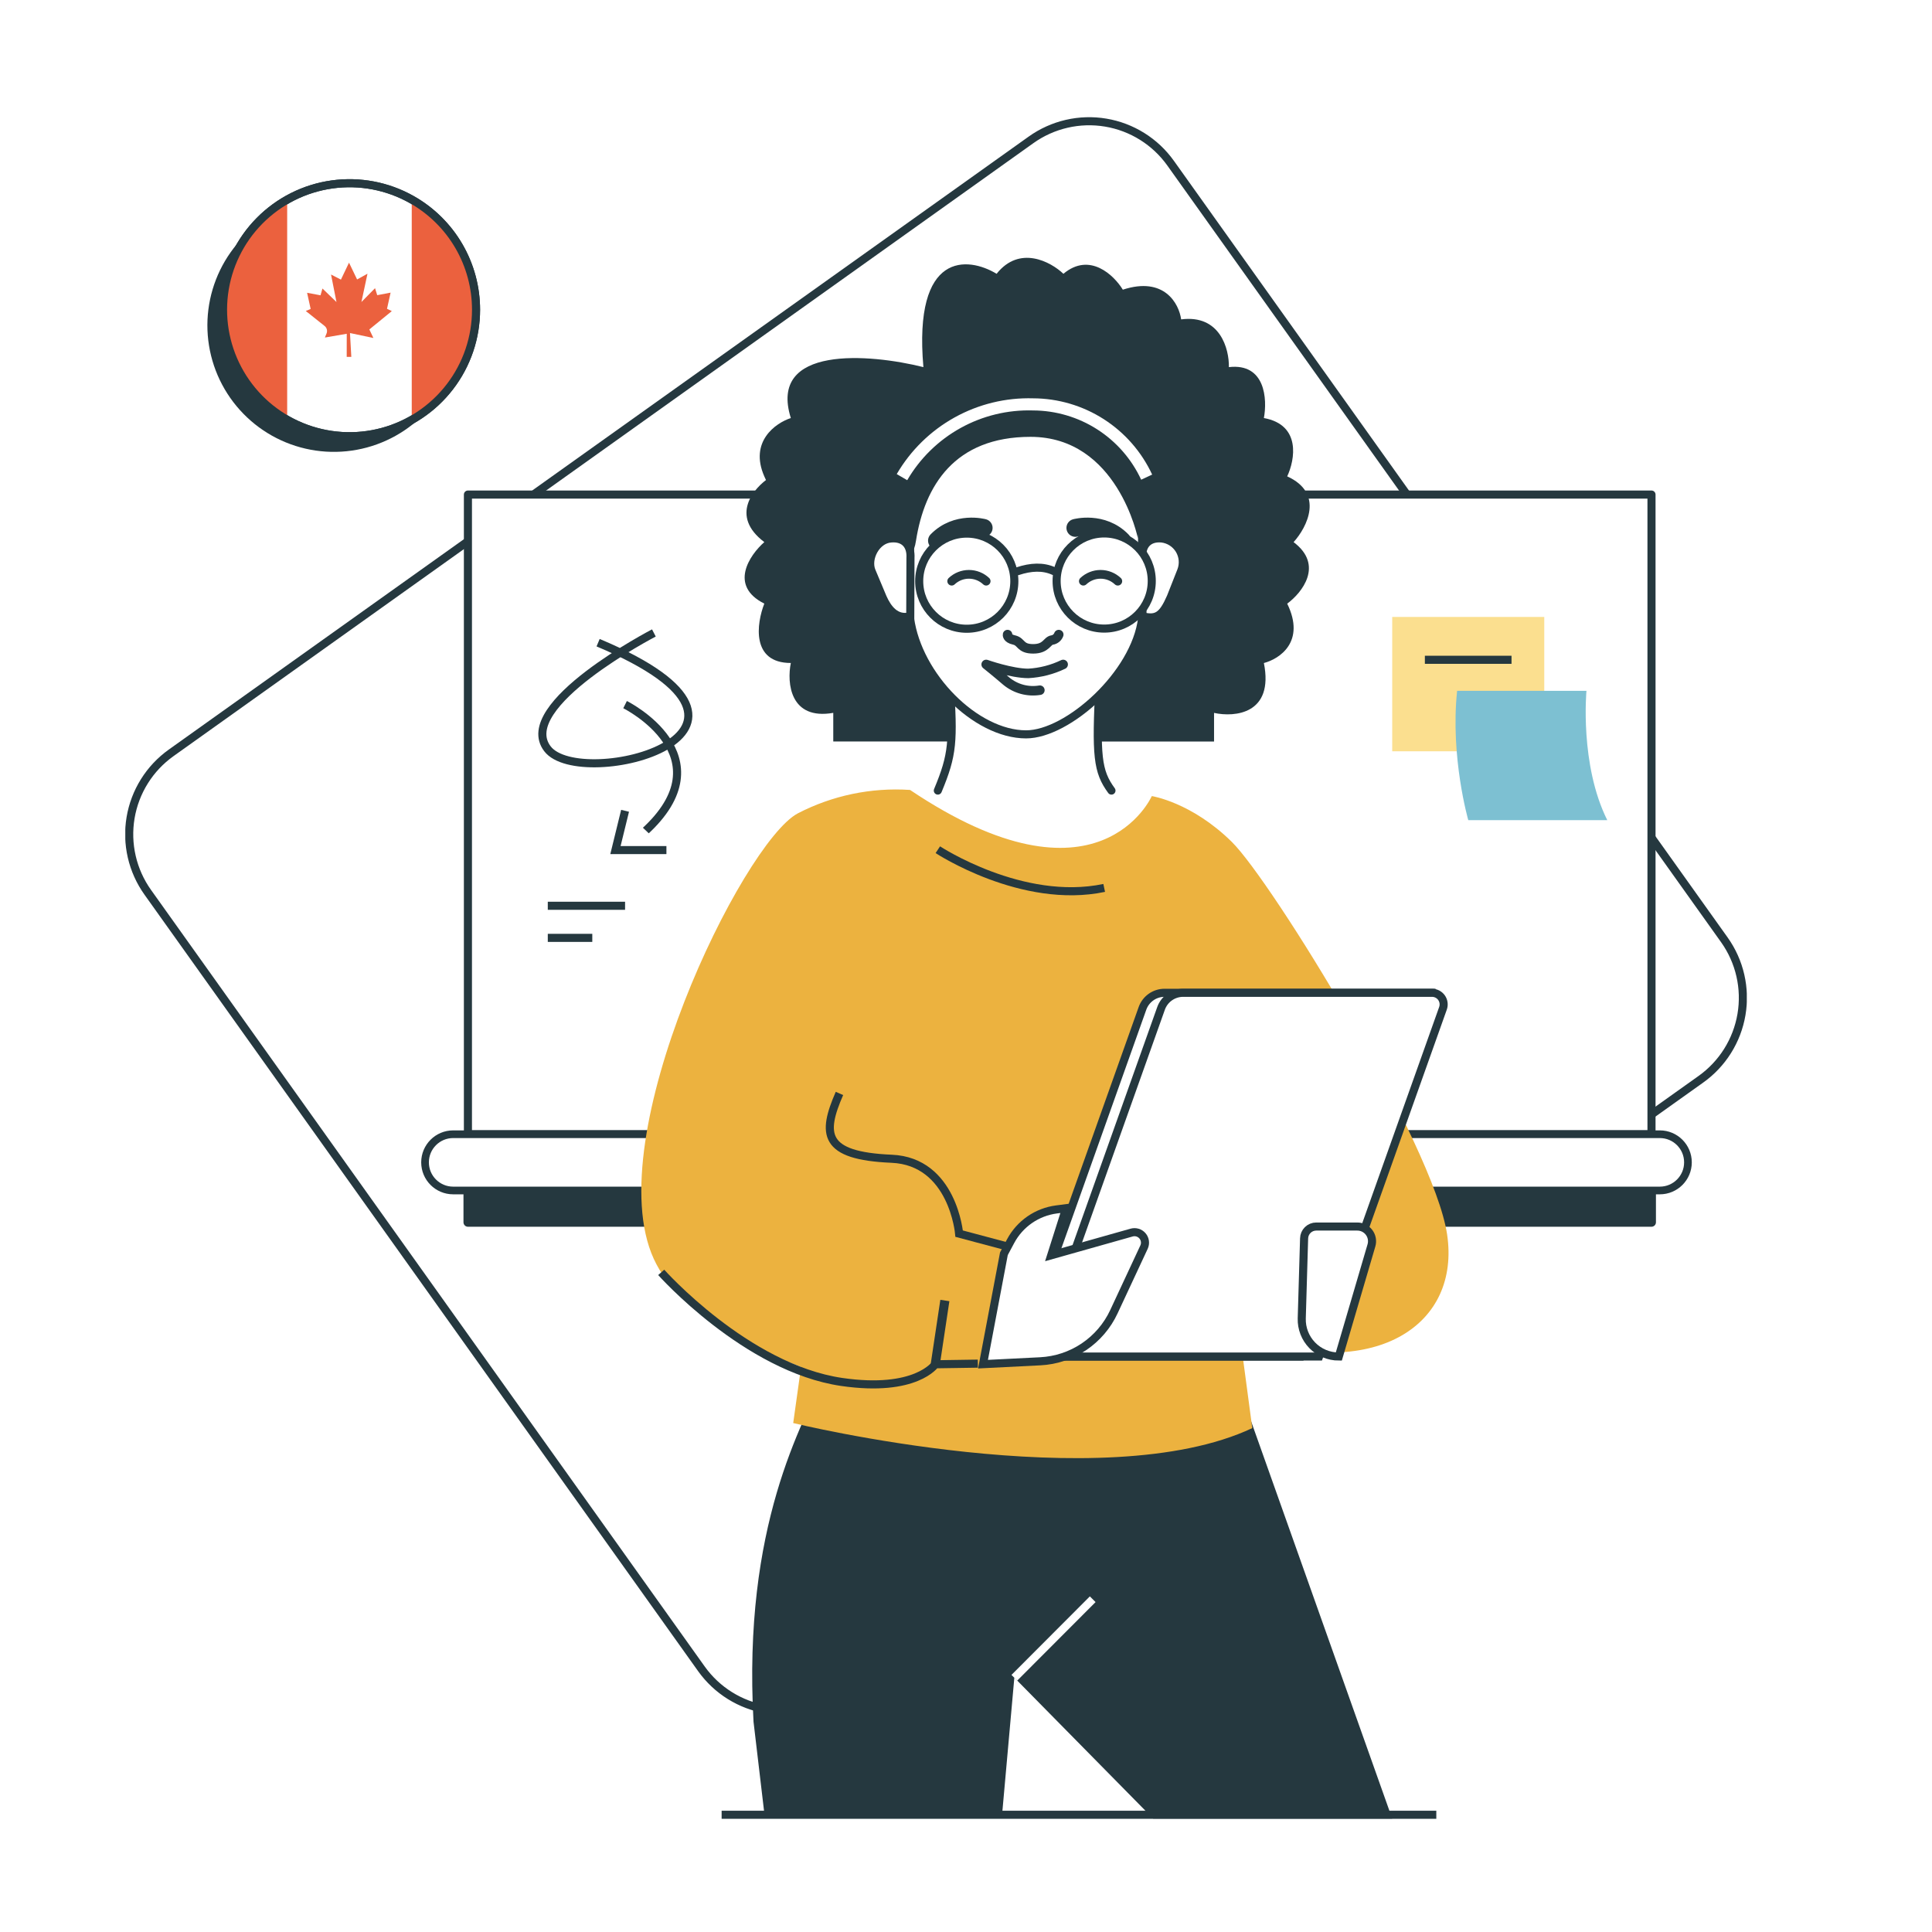
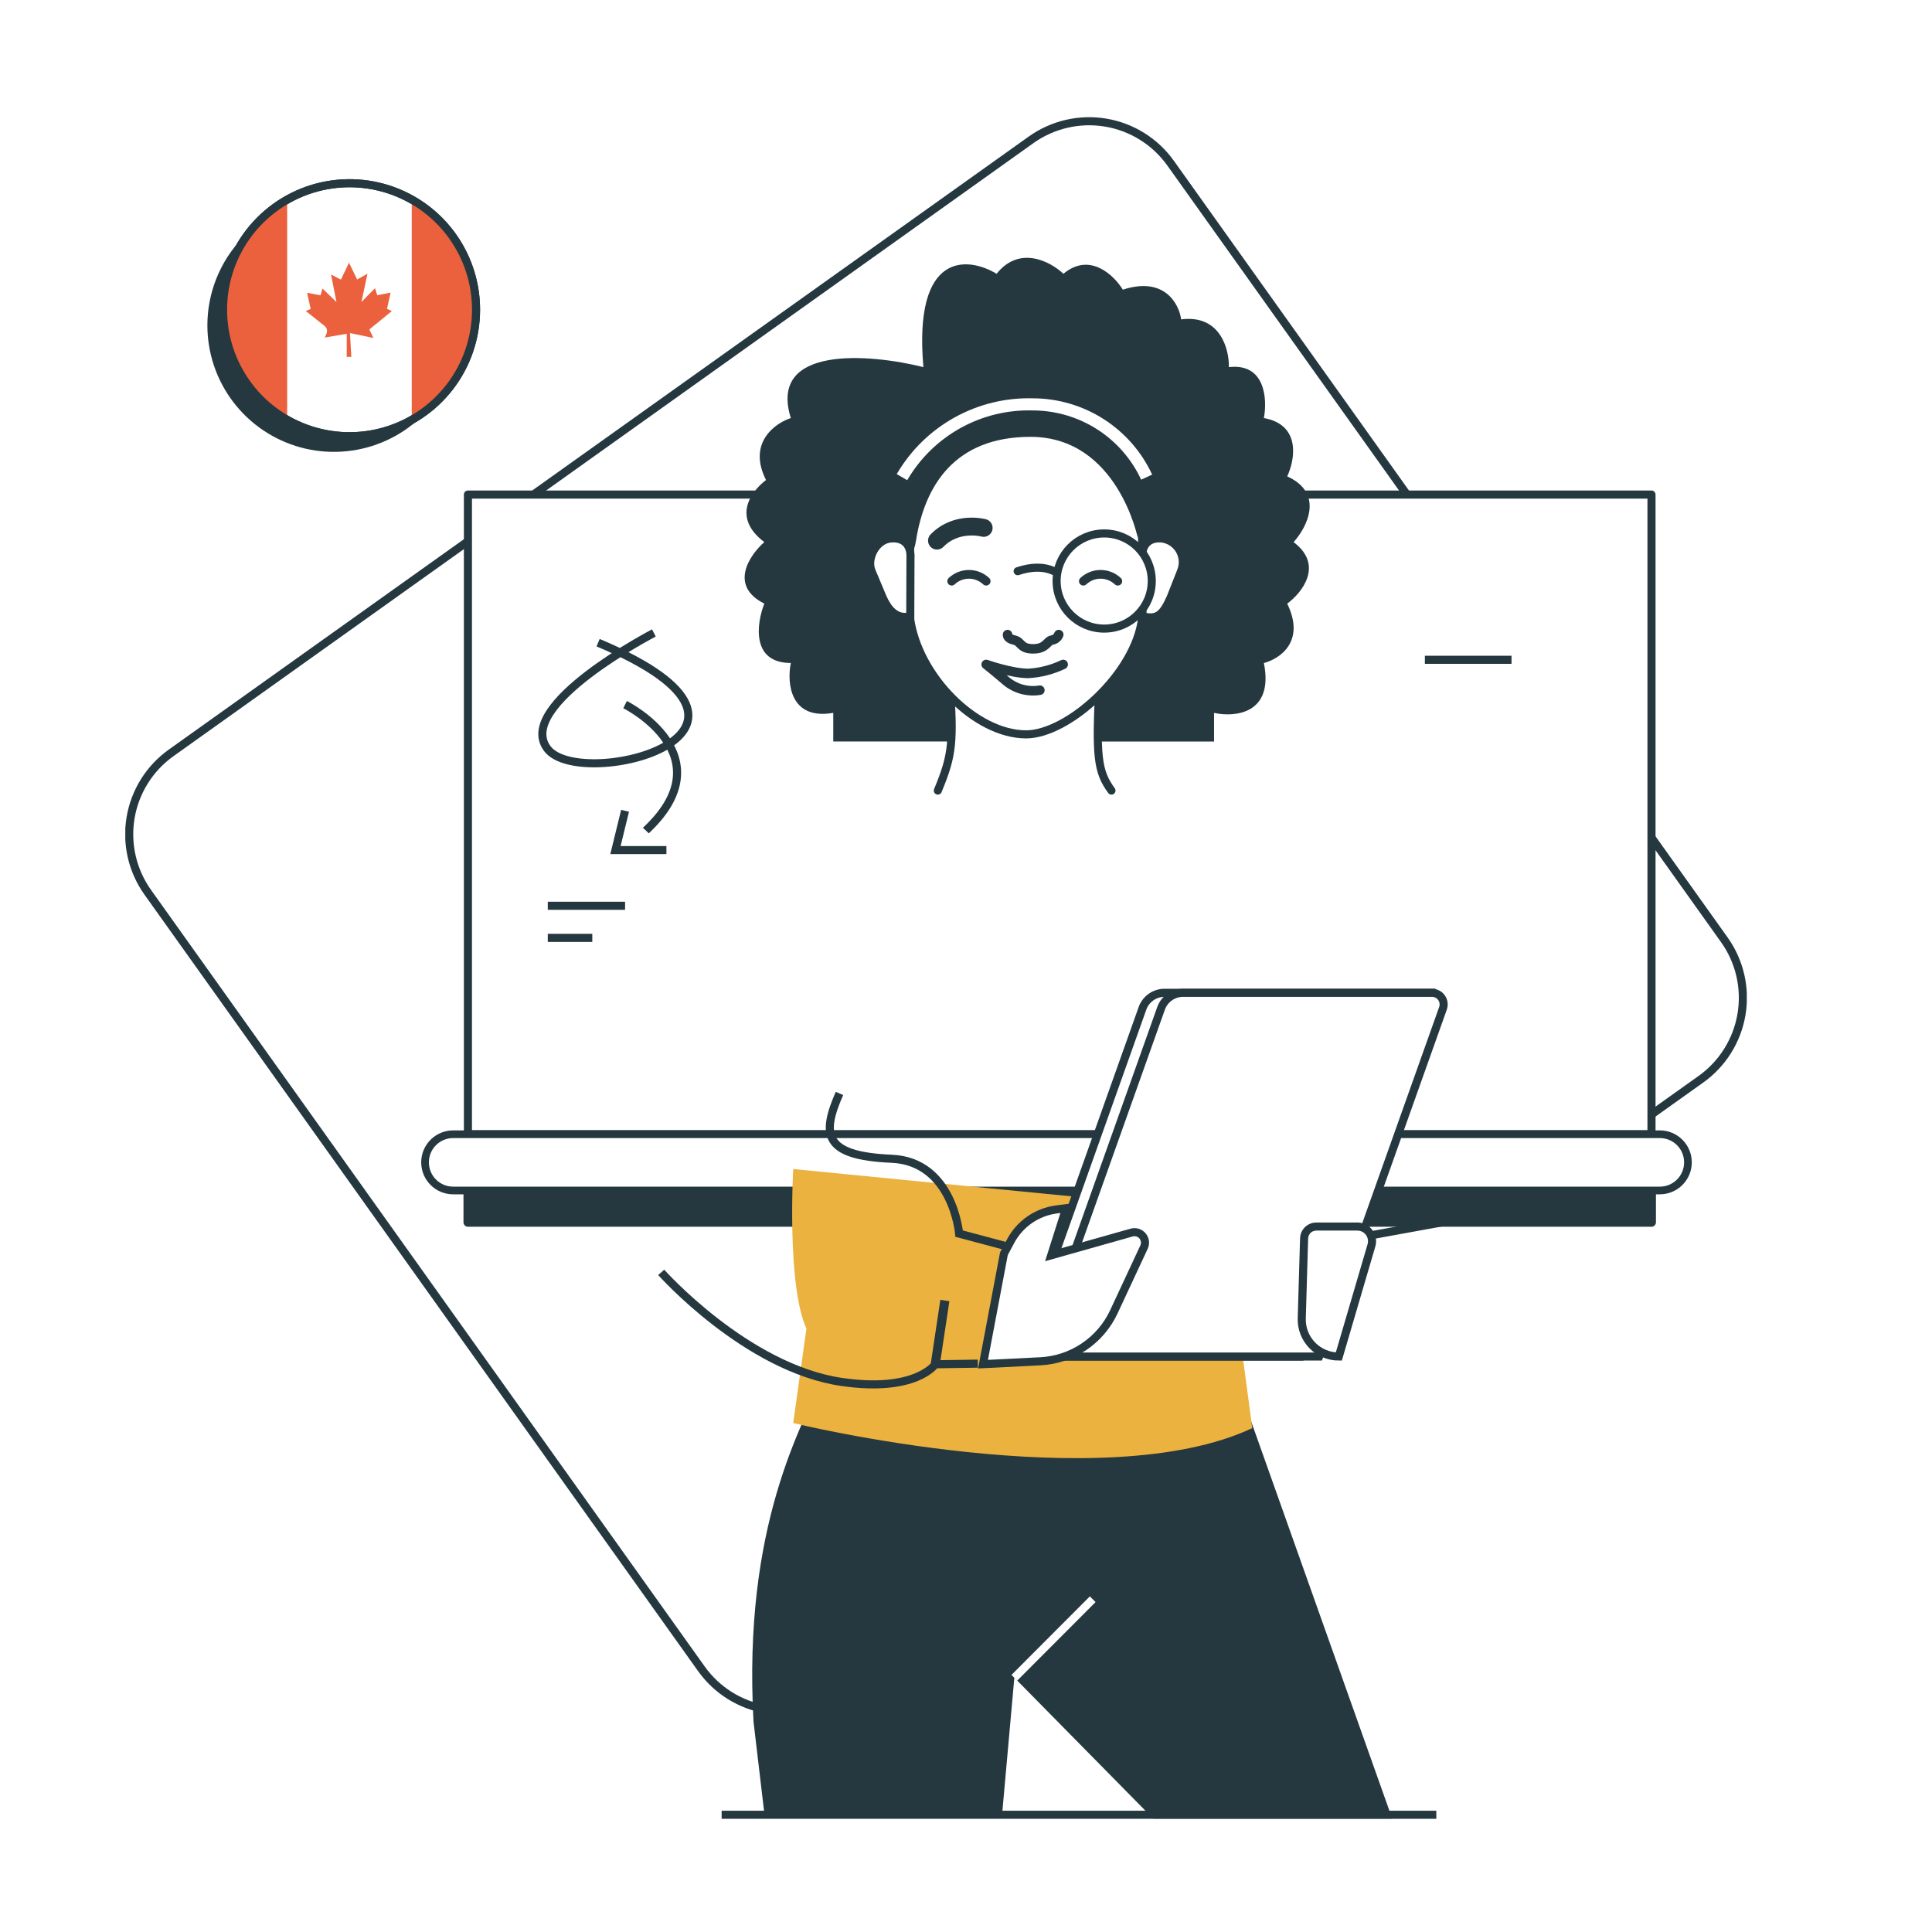
<svg xmlns="http://www.w3.org/2000/svg" width="478" height="478" viewBox="0 0 478 478" fill="none">
  <rect width="478" height="478" fill="white" />
  <g clip-path="url(#clip0_931_18484)">
    <path d="M420.78 267.05L376.04 298.92L292.68 314.08L277.61 369.08L208.07 418.64C202.735 422.457 196.102 423.998 189.631 422.925C183.159 421.853 177.379 418.254 173.56 412.92L36.56 220.77C34.674 218.124 33.327 215.132 32.597 211.966C31.868 208.8 31.769 205.52 32.306 202.316C32.844 199.111 34.008 196.044 35.731 193.289C37.454 190.534 39.703 188.146 42.35 186.26L255.11 34.59C257.757 32.704 260.749 31.357 263.916 30.627C267.084 29.897 270.364 29.798 273.569 30.336C276.775 30.873 279.843 32.037 282.599 33.76C285.354 35.484 287.744 37.733 289.63 40.38L426.63 232.53C428.515 235.18 429.859 238.175 430.585 241.345C431.311 244.515 431.405 247.797 430.861 251.003C430.318 254.209 429.148 257.276 427.418 260.03C425.688 262.784 423.433 265.169 420.78 267.05Z" fill="white" stroke="#25383F" stroke-width="2" stroke-linejoin="round" />
    <path d="M115.77 280.62L408.6 280.62V122.36L115.77 122.36V280.62Z" fill="white" stroke="#25383F" stroke-width="2" stroke-linejoin="round" />
    <path d="M410.66 280.62H112.12C108.276 280.62 105.16 283.736 105.16 287.58C105.16 291.424 108.276 294.54 112.12 294.54H410.66C414.504 294.54 417.62 291.424 417.62 287.58C417.62 283.736 414.504 280.62 410.66 280.62Z" fill="white" stroke="#25383F" stroke-width="1.9" stroke-linejoin="round" />
    <path d="M113.91 80.51C113.908 87.388 111.64 94.073 107.458 99.532C103.276 104.992 97.412 108.923 90.773 110.716C84.133 112.51 77.088 112.067 70.726 109.456C64.363 106.844 59.038 102.21 55.573 96.269C52.108 90.329 50.696 83.412 51.555 76.589C52.415 69.765 55.498 63.414 60.327 58.518C65.157 53.622 71.465 50.453 78.276 49.501C85.088 48.549 92.023 49.866 98.01 53.25C102.838 55.977 106.855 59.939 109.648 64.729C112.442 69.519 113.913 74.965 113.91 80.51Z" fill="#25383F" />
    <path d="M117.78 76.64C117.778 83.517 115.51 90.203 111.328 95.662C107.146 101.122 101.282 105.053 94.643 106.846C88.003 108.64 80.958 108.197 74.596 105.585C68.233 102.974 62.908 98.34 59.443 92.399C55.978 86.459 54.566 79.542 55.425 72.719C56.285 65.895 59.367 59.544 64.197 54.648C69.027 49.752 75.335 46.583 82.146 45.631C88.957 44.679 95.893 45.996 101.88 49.38C106.708 52.107 110.725 56.069 113.518 60.859C116.312 65.649 117.783 71.095 117.78 76.64Z" fill="white" stroke="#25383F" stroke-width="2" stroke-linejoin="round" />
    <path d="M276.49 183.46H300.37V176.38C305.53 177.51 315.22 176.64 312.7 164.04C316.55 163.04 323.09 158.79 318.47 149.35C322.15 146.64 327.6 139.8 320.05 134.13C323.37 130.45 327.71 122.06 318.47 117.86C320.4 113.75 321.94 105.1 312.7 103.43C313.57 98.79 313.07 89.78 304.04 90.83C304.13 86.37 301.89 77.76 292.23 79.02C291.71 75.17 288.08 68.31 277.8 71.67C275.61 68.09 269.61 62.28 263.1 67.74C259.95 64.74 252.24 60.6 246.57 67.74C239.49 63.45 225.95 62.07 228.46 90.83C215.17 87.51 190 85.37 195.66 103.43C191.9 104.65 185.32 109.25 189.1 117.86C192.88 126.47 191.55 121.62 190.42 118.12C186.42 120.74 180.5 127.62 189.1 134.12C185.43 137.35 180.29 144.93 189.1 149.34C187.18 154.24 185.8 164.03 195.66 164.03C194.66 168.93 195.45 178.25 206.16 176.37V183.45L276.49 183.46Z" fill="#25383F" />
    <path d="M115.77 302.41L408.6 302.41V295.5L115.77 295.5V302.41Z" fill="#25383F" stroke="#25383F" stroke-width="2.2" stroke-linejoin="round" />
    <path d="M198.43 298.92C198.43 298.92 210.43 326.26 204.43 339.33C198.43 352.4 183.73 377.47 186.43 425.97L189.1 448.6H247.96L250.96 415.07L285.32 449.95H344.45L303.05 333.37L287.63 304.69L198.43 298.92Z" fill="#25383F" />
    <path d="M196.25 289.23C196.25 289.23 194.62 318.06 199.52 328.71L196.25 352.08C196.25 352.08 272.78 370.76 309.83 353.33L307.04 332.45C307.04 332.45 316.85 317.57 311.04 300.5L196.25 289.23Z" fill="#ECB23F" />
    <path d="M274.99 195.6C274.99 205.34 231.99 205.34 231.99 195.6C235.74 186.6 235.86 183.48 234.94 168.85H272C271.09 187.12 271.52 190.92 274.99 195.6Z" fill="white" />
    <path d="M232.03 195.6C235.78 186.6 235.9 183.48 234.98 168.85H272.04C271.09 187.12 271.52 190.85 274.99 195.6" stroke="#25383F" stroke-width="2" stroke-miterlimit="10" stroke-linecap="round" />
    <path d="M253.87 181.69C241.36 181.69 227.11 167.25 225.16 152.97V127.97C225.16 120.544 228.11 113.422 233.361 108.171C238.612 102.92 245.734 99.97 253.16 99.97C260.961 99.973 268.441 103.073 273.957 108.59C279.472 114.107 282.57 121.589 282.57 129.39V152.99C280.9 166.76 264.19 181.69 253.87 181.69Z" fill="white" stroke="#25383F" stroke-width="2" stroke-miterlimit="10" />
    <path d="M225.21 152.47C221.66 153.35 219.62 150.62 218.39 147.84L215.61 141.22C214.39 138.08 216.81 133.46 220.45 133.22C223.65 132.94 225.45 134.86 225.26 138.06L225.21 152.47Z" fill="white" stroke="#25383F" stroke-width="2" stroke-miterlimit="10" />
    <path d="M282.67 152.47C286.22 153.35 287.67 152.3 289.67 147.73L292.24 141.22C292.567 140.378 292.697 139.472 292.618 138.572C292.54 137.672 292.256 136.802 291.789 136.029C291.321 135.256 290.682 134.601 289.921 134.114C289.16 133.627 288.298 133.321 287.4 133.22C284.21 132.94 282.4 134.86 282.59 138.06L282.67 152.47Z" fill="white" stroke="#25383F" stroke-width="2" stroke-miterlimit="10" />
    <path d="M243.37 130.61C243.37 130.61 236.69 128.77 231.82 133.76L243.37 130.61Z" fill="white" />
    <path d="M243.37 130.61C243.37 130.61 236.69 128.77 231.82 133.76" stroke="#25383F" stroke-width="4.42" stroke-miterlimit="10" stroke-linecap="round" />
    <path d="M266.06 130.61C266.06 130.61 272.74 128.77 277.61 133.76L266.06 130.61Z" fill="white" />
-     <path d="M266.06 130.61C266.06 130.61 272.74 128.77 277.61 133.76" stroke="#25383F" stroke-width="4.42" stroke-miterlimit="10" stroke-linecap="round" />
-     <path d="M239.19 155.56C245.69 155.56 250.96 150.29 250.96 143.79C250.96 137.29 245.69 132.02 239.19 132.02C232.69 132.02 227.42 137.29 227.42 143.79C227.42 150.29 232.69 155.56 239.19 155.56Z" fill="white" stroke="#25383F" stroke-width="2" stroke-miterlimit="10" stroke-linecap="round" />
    <path d="M273.19 155.52C279.69 155.52 284.96 150.25 284.96 143.75C284.96 137.25 279.69 131.98 273.19 131.98C266.69 131.98 261.42 137.25 261.42 143.75C261.42 150.25 266.69 155.52 273.19 155.52Z" fill="white" stroke="#25383F" stroke-width="2" stroke-miterlimit="10" stroke-linecap="round" />
    <path d="M251.78 141.32C255.01 140.25 258.06 140.06 260.78 141.32H251.78Z" fill="white" />
    <path d="M251.78 141.32C255.01 140.25 258.06 140.06 260.78 141.32" stroke="#25383F" stroke-width="2" stroke-miterlimit="10" stroke-linecap="round" />
    <path d="M263.04 164.39C260.34 165.688 257.411 166.442 254.42 166.61C250.28 166.61 243.99 164.39 243.99 164.39C243.99 164.39 246.64 166.51 248.99 168.54C250.133 169.481 251.464 170.166 252.894 170.549C254.324 170.932 255.82 171.004 257.28 170.76" fill="white" />
    <path d="M263.04 164.39C260.34 165.688 257.411 166.442 254.42 166.61C250.28 166.61 243.99 164.39 243.99 164.39C243.99 164.39 246.64 166.51 248.99 168.54C250.133 169.481 251.464 170.166 252.894 170.549C254.324 170.932 255.82 171.004 257.28 170.76" stroke="#25383F" stroke-width="2.35" stroke-linecap="round" stroke-linejoin="round" />
    <path d="M249.28 157C249.28 157 249.05 157.93 250.92 158.35C252.79 158.77 252.33 160.53 255.62 160.53C258.91 160.53 259.02 158.53 260.31 158.35C260.679 158.292 261.026 158.136 261.314 157.899C261.603 157.661 261.822 157.351 261.95 157" fill="white" />
    <path d="M249.28 157C249.28 157 249.05 157.93 250.92 158.35C252.79 158.77 252.33 160.53 255.62 160.53C258.91 160.53 259.02 158.53 260.31 158.35C260.679 158.292 261.026 158.136 261.314 157.899C261.603 157.661 261.822 157.351 261.95 157" stroke="#25383F" stroke-width="2.35" stroke-miterlimit="10" stroke-linecap="round" />
-     <path d="M246.38 349.92C246.38 349.92 175.38 341.38 161.73 311.41C148.08 281.44 183.73 208.61 197.34 201.26C205.906 196.812 215.529 194.799 225.16 195.44C271.84 226.78 284.97 196.96 284.97 196.96C284.97 196.96 294.79 198.46 304.76 208.29C314.73 218.12 354.71 283.2 358.03 305.4C361.35 327.6 340.83 341.4 309.35 331.26L246.38 349.92Z" fill="#ECB23F" />
    <path d="M288.11 245.63H353.78L321.78 335.63H252.01L282.66 249.49C283.059 248.362 283.797 247.386 284.772 246.695C285.748 246.004 286.914 245.632 288.11 245.63Z" fill="white" stroke="#25383F" stroke-width="2" stroke-miterlimit="10" />
    <path d="M292.72 245.63H354.31C354.77 245.63 355.224 245.741 355.632 245.953C356.04 246.165 356.392 246.473 356.657 246.849C356.921 247.226 357.092 247.66 357.153 248.116C357.215 248.572 357.165 249.037 357.01 249.47L326.36 335.62H256.61L287.26 249.48C287.662 248.354 288.402 247.379 289.38 246.69C290.357 246.001 291.524 245.63 292.72 245.63Z" fill="white" stroke="#25383F" stroke-width="2" stroke-miterlimit="10" />
    <path d="M335.78 303.46H325.65C324.865 303.46 324.11 303.768 323.55 304.317C322.989 304.867 322.666 305.615 322.65 306.4L322.07 326.18C322.032 327.407 322.242 328.629 322.686 329.774C323.13 330.918 323.8 331.962 324.655 332.842C325.511 333.723 326.534 334.423 327.666 334.9C328.797 335.377 330.012 335.622 331.24 335.62L339.31 308.13C339.471 307.584 339.502 307.008 339.4 306.447C339.298 305.887 339.066 305.359 338.723 304.905C338.379 304.451 337.934 304.083 337.423 303.832C336.912 303.581 336.349 303.454 335.78 303.46Z" fill="white" stroke="#25383F" stroke-width="2" stroke-miterlimit="10" />
    <path d="M270.35 395.67L250.96 415.1" stroke="white" stroke-width="2" stroke-miterlimit="10" />
    <path d="M249.12 308.37L237.3 305.22C237.3 305.22 235.77 287.34 220.59 286.69C203.52 285.97 203.34 280.52 207.69 270.53" stroke="#25383F" stroke-width="2" stroke-miterlimit="10" />
    <path d="M241.93 337.38L231.4 337.54C231.4 337.54 226.64 344.59 208.24 341.91C184.63 338.45 163.59 314.8 163.59 314.8" stroke="#25383F" stroke-width="2" stroke-miterlimit="10" />
    <path d="M231.4 337.54L233.77 321.76" stroke="#25383F" stroke-width="2.26" stroke-linejoin="round" />
    <path d="M281.52 133.18C281.52 133.18 276.52 108.08 254.96 108.08C236.16 108.08 228.77 120.19 226.63 133.76C224.53 147.02 218.63 104.39 218.63 104.39L256.91 90.49L283.74 113.42L281.52 133.18Z" fill="#25383F" />
    <path d="M268.03 143.79C269.184 142.703 270.71 142.097 272.295 142.097C273.88 142.097 275.406 142.703 276.56 143.79" fill="white" />
    <path d="M268.03 143.79C269.184 142.703 270.71 142.097 272.295 142.097C273.88 142.097 275.406 142.703 276.56 143.79" stroke="#25383F" stroke-width="2.16" stroke-miterlimit="10" stroke-linecap="round" />
    <path d="M235.46 143.79C236.614 142.703 238.14 142.097 239.725 142.097C241.31 142.097 242.836 142.703 243.99 143.79" fill="white" />
    <path d="M235.46 143.79C236.614 142.703 238.14 142.097 239.725 142.097C241.31 142.097 242.836 142.703 243.99 143.79" stroke="#25383F" stroke-width="2.16" stroke-miterlimit="10" stroke-linecap="round" />
    <path d="M283.7 118.05C281.21 112.692 277.246 108.154 272.272 104.966C267.297 101.779 261.518 100.073 255.61 100.05C249.082 99.854 242.622 101.422 236.911 104.59C231.2 107.758 226.449 112.408 223.16 118.05" stroke="white" stroke-width="3" stroke-miterlimit="10" />
-     <path d="M232.03 210.23C232.03 210.23 252.88 223.96 273.19 219.68" stroke="#25383F" stroke-width="2" stroke-miterlimit="10" />
    <path d="M263.78 298.92L261.37 299.23C258.996 299.541 256.731 300.413 254.762 301.775C252.794 303.137 251.178 304.949 250.05 307.06L248.38 310.18L243.21 337.51L257.37 336.8C261.235 336.608 264.975 335.365 268.186 333.205C271.396 331.044 273.956 328.048 275.59 324.54L283.05 308.54C283.257 308.089 283.331 307.589 283.263 307.098C283.195 306.607 282.988 306.145 282.666 305.768C282.344 305.391 281.922 305.113 281.447 304.968C280.973 304.823 280.468 304.817 279.99 304.95L260.08 310.57L263.78 298.92Z" fill="white" stroke="#25383F" stroke-width="2" stroke-miterlimit="10" />
-     <path d="M382.07 152.64H344.45V185.88H382.07V152.64Z" fill="#FBDF8F" />
-     <path d="M360.51 170.92H392.51C392.51 170.92 390.79 189.16 397.66 202.92H363.27C363.27 202.92 358.78 187.32 360.51 170.92Z" fill="#7DC0D2" />
+     <path d="M382.07 152.64H344.45V185.88V152.64Z" fill="#FBDF8F" />
    <path d="M161.78 156.6C161.78 156.6 127.25 174.51 135.44 185.25C143.63 195.99 201.2 181.37 147.98 159.01" fill="white" />
    <path d="M161.78 156.6C161.78 156.6 127.25 174.51 135.44 185.25C143.63 195.99 201.2 181.37 147.98 159.01" stroke="#25383F" stroke-width="2" stroke-miterlimit="10" />
    <path d="M154.65 174.33C154.65 174.33 180.23 187.04 159.26 205.97" stroke="#25383F" stroke-width="2" stroke-miterlimit="10" />
    <path d="M154.65 200.6L152.27 210.32H164.88" fill="white" />
    <path d="M154.65 200.6L152.27 210.32H164.88" stroke="#25383F" stroke-width="2" stroke-miterlimit="10" />
    <path d="M154.65 224.1H135.53" stroke="#25383F" stroke-width="2" stroke-miterlimit="10" />
    <path d="M146.54 232.04H135.53" stroke="#25383F" stroke-width="2" stroke-miterlimit="10" />
    <path d="M352.53 163.24H373.97" stroke="#25383F" stroke-width="2" stroke-miterlimit="10" />
    <path d="M71.05 49.38V103.92C66.224 101.19 62.21 97.228 59.417 92.439C56.624 87.649 55.152 82.204 55.152 76.66C55.152 71.116 56.624 65.671 59.417 60.881C62.21 56.092 66.224 52.13 71.05 49.4V49.38Z" fill="#EB613E" />
    <path d="M117.78 76.64C117.786 82.189 116.315 87.641 113.519 92.434C110.723 97.228 106.703 101.192 101.87 103.92V49.38C106.7 52.106 110.719 56.067 113.514 60.857C116.31 65.647 117.782 71.094 117.78 76.64Z" fill="#EB613E" />
    <path d="M85.78 88.29H86.92L86.59 82.4L92.38 83.62L91.38 81.51L96.94 76.97L95.75 76.4L96.64 72.4L93.33 73.03L92.79 71.3L89.42 74.72L90.92 67.72L88.35 69.14L86.35 64.99L84.35 69.18L81.9 67.92L83.25 74.73L79.78 71.38L79.3 73.06L75.98 72.44L76.86 76.44L75.65 76.94L80.31 80.65C80.581 80.866 80.773 81.165 80.86 81.5C80.947 81.835 80.922 82.19 80.79 82.51L80.38 83.51L85.79 82.58L85.78 88.29Z" fill="#EB613E" />
    <path d="M117.78 76.64C117.778 83.517 115.51 90.203 111.328 95.662C107.146 101.122 101.282 105.053 94.643 106.846C88.003 108.64 80.958 108.197 74.596 105.585C68.233 102.974 62.908 98.34 59.443 92.399C55.978 86.459 54.566 79.542 55.425 72.719C56.285 65.895 59.367 59.544 64.197 54.648C69.027 49.752 75.335 46.583 82.146 45.631C88.957 44.679 95.893 45.996 101.88 49.38C106.708 52.107 110.725 56.069 113.518 60.859C116.312 65.649 117.783 71.095 117.78 76.64V76.64Z" stroke="#25383F" stroke-width="2" stroke-linejoin="round" />
    <path d="M178.54 448.99H355.36" stroke="#25383F" stroke-width="2" stroke-miterlimit="10" />
  </g>
  <defs>
    <clipPath id="clip0_931_18484">
      <rect width="401.18" height="420.99" fill="white" transform="translate(31 29)" />
    </clipPath>
  </defs>
</svg>